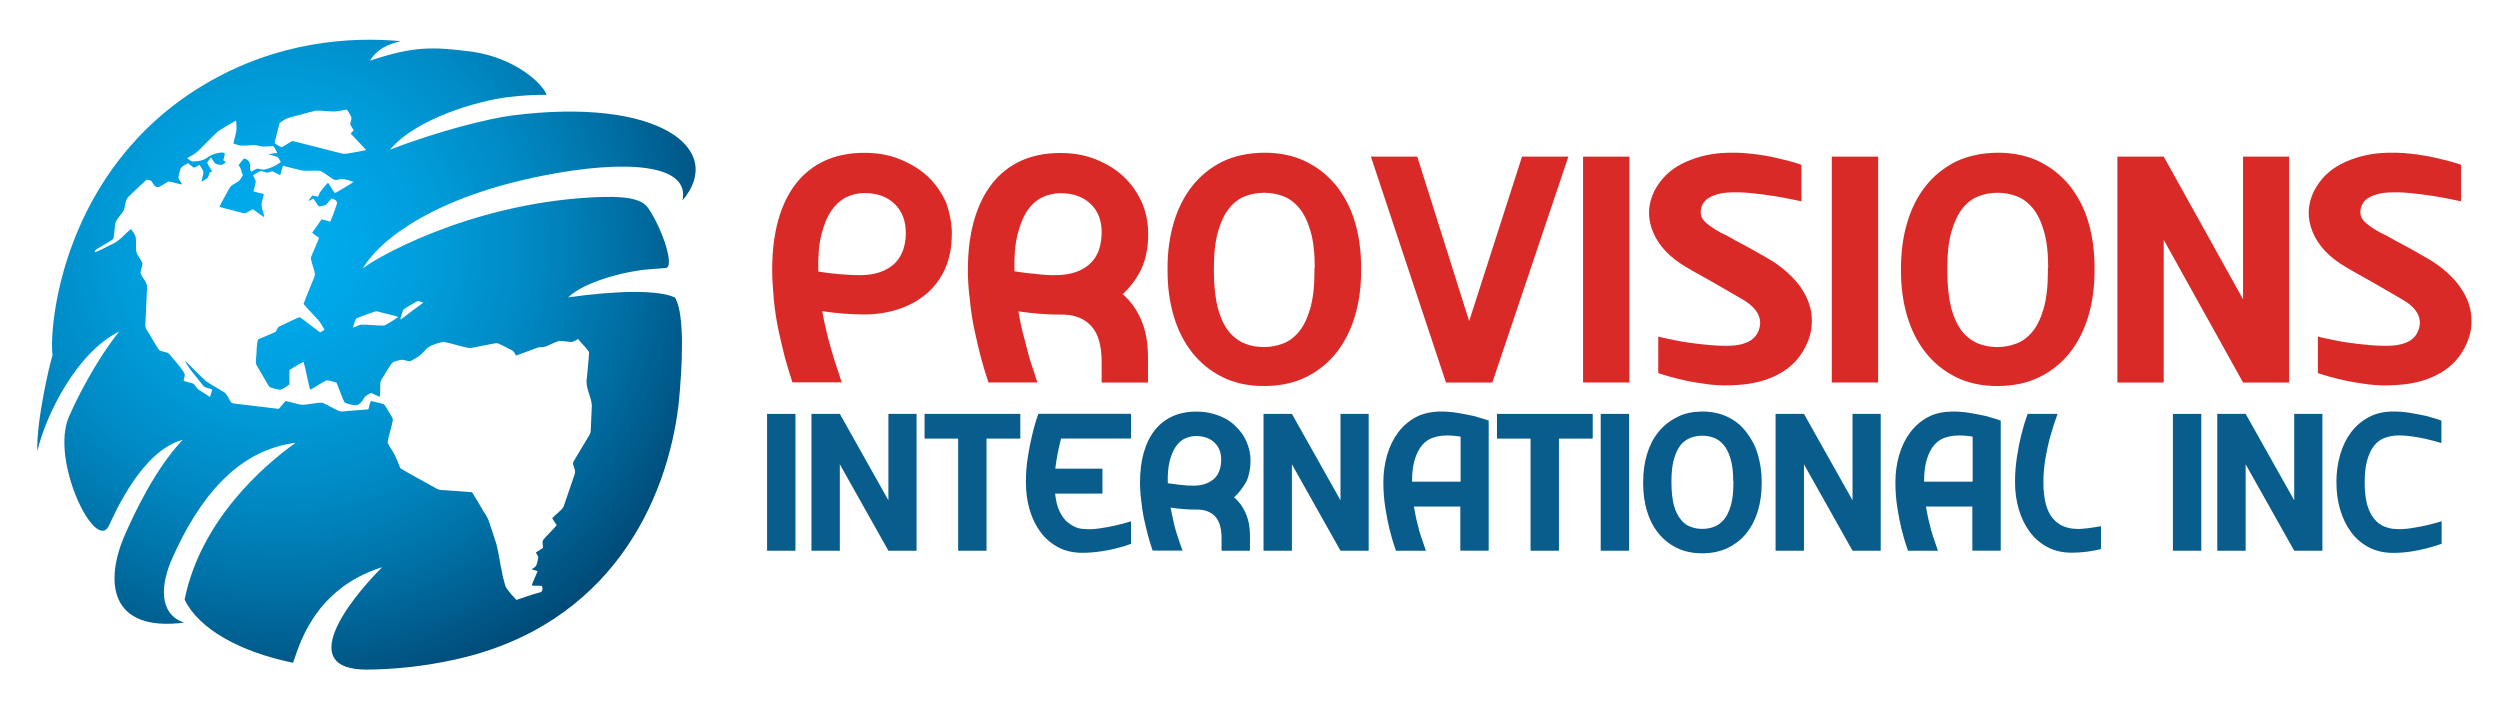
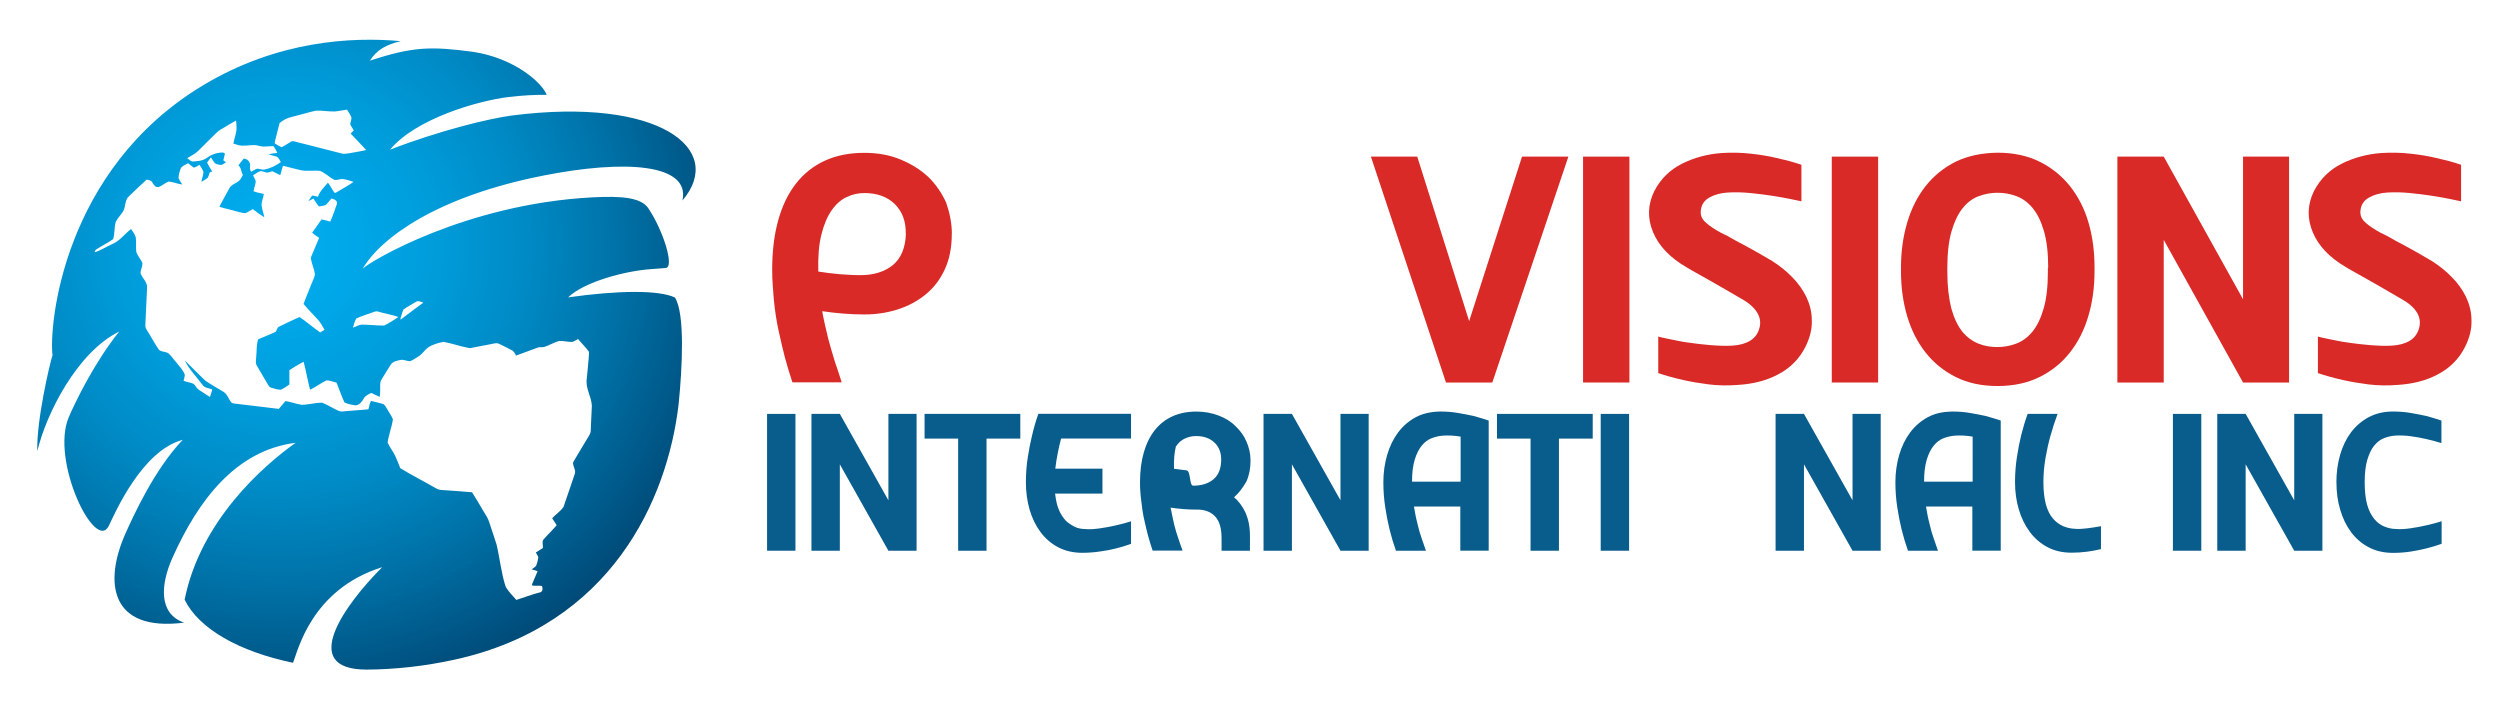
<svg xmlns="http://www.w3.org/2000/svg" version="1.1" id="Layer_1" x="0px" y="0px" viewBox="0 0 500.333 140.667" enable-background="new 0 0 500.333 140.667" xml:space="preserve">
  <style>.style0{fill:	#D92A27;}.style1{fill:	#085D8C;}.style2{stop-color:	#00AEEF;}.style3{stop-color:	#00A7E8;}.style4{stop-color:	#009CDA;}.style5{stop-color:	#008BC6;}.style6{stop-color:	#0074AA;}.style7{stop-color:	#005888;}.style8{stop-color:	#004470;}.style9{fill:	url(#SVGID_1_);}</style>
  <g />
  <g>
    <g>
      <g>
        <path d="M190.486 46.828c0 2.701-0.469 5.063-1.404 7.088c-0.937 2.025-2.211 3.702-3.822 5 c-1.612 1.329-3.474 2.33-5.585 3.005c-2.113 0.676-4.344 1.012-6.696 1.012c-1.306 0-2.668-0.054-4.083-0.163 c-1.416-0.108-2.864-0.271-4.344-0.49c0.348 2 0.8 3.8 1.2 5.487c0.457 1.7 0.9 3.2 1.3 4.5 c0.479 1.5 1 2.9 1.4 4.246h-9.864c-0.522-1.568-1.023-3.222-1.502-4.965c-0.392-1.524-0.806-3.276-1.241-5.259 c-0.436-1.981-0.762-4.104-0.979-6.369c-0.088-1.001-0.164-1.992-0.229-2.972s-0.098-1.97-0.098-2.972 c0-3.701 0.402-7 1.208-9.897c0.805-2.896 1.992-5.345 3.56-7.349c1.568-2.002 3.495-3.527 5.781-4.573 c2.287-1.045 4.91-1.568 7.872-1.568c2.613 0 5 0.4 7.2 1.307c2.156 0.9 4 2 5.6 3.5 c1.545 1.5 2.7 3.2 3.6 5.161C190.071 42.6 190.5 44.7 190.5 46.828z M181.275 46.8 c0.043-2.482-0.686-4.463-2.188-5.944c-1.502-1.48-3.539-2.221-6.108-2.221c-1.22 0-2.396 0.261-3.527 0.8 c-1.133 0.523-2.134 1.405-3.005 2.646c-0.872 1.241-1.558 2.864-2.058 4.867c-0.501 2.003-0.708 4.464-0.621 7.4 c1.35 0.2 2.7 0.4 4.2 0.522c1.437 0.1 2.8 0.2 4.2 0.196c2.7 0 4.877-0.674 6.533-2.025 C180.316 51.7 181.2 49.6 181.3 46.828z" class="style0" />
-         <path d="M224.65 58.848c1.524 1.3 2.8 3 3.7 5.095c0.936 2.1 1.4 4.6 1.4 7.643v4.965h-9.276 v-4.116c0-3.222-0.665-5.585-1.992-7.087c-1.329-1.502-3.168-2.297-5.52-2.385h-0.719c-1.351 0-2.733-0.054-4.148-0.163 c-1.416-0.108-2.842-0.271-4.279-0.49c0.348 2 0.7 3.8 1.2 5.487c0.435 1.7 0.8 3.2 1.2 4.5 c0.479 1.5 1 2.9 1.4 4.246h-9.799c-0.522-1.568-1.024-3.222-1.502-4.965c-0.392-1.524-0.806-3.276-1.241-5.259 c-0.436-1.981-0.762-4.104-0.98-6.369c-0.261-1.959-0.392-3.941-0.392-5.944c0-3.701 0.413-7 1.241-9.897 c0.827-2.896 2.025-5.345 3.593-7.349c1.568-2.002 3.495-3.527 5.781-4.573c2.286-1.045 4.91-1.568 7.872-1.568 c2.613 0 5 0.4 7.2 1.307c2.156 0.9 4 2 5.6 3.527c1.545 1.5 2.7 3.2 3.6 5.2 c0.827 2 1.2 4 1.2 6.206c0 2.657-0.458 4.987-1.372 6.99C227.459 55.8 226.2 57.5 224.7 58.848z M211.324 55.059c2.7 0 4.877-0.674 6.533-2.025c1.654-1.35 2.525-3.418 2.613-6.206c0.087-2.482-0.621-4.463-2.123-5.944 c-1.502-1.48-3.539-2.221-6.108-2.221c-1.22 0-2.407 0.261-3.56 0.784c-1.155 0.523-2.156 1.405-3.005 2.6 c-0.85 1.241-1.525 2.864-2.025 4.867c-0.501 2.003-0.708 4.464-0.621 7.382c1.307 0.2 2.7 0.4 4.1 0.5 C208.58 55 210 55.1 211.3 55.059z" class="style0" />
-         <path d="M253.001 30.562c3.179 0 6 0.6 8.4 1.796c2.417 1.2 4.4 2.8 6.1 4.9 c1.633 2.1 2.9 4.5 3.7 7.316c0.827 2.8 1.2 5.8 1.2 8.982v0.719c0 3.223-0.414 6.229-1.241 9 c-0.827 2.788-2.058 5.216-3.69 7.284c-1.633 2.069-3.658 3.702-6.075 4.899c-2.417 1.197-5.216 1.796-8.395 1.8 c-3.18 0-5.967-0.599-8.361-1.796c-2.396-1.198-4.41-2.831-6.043-4.899c-1.633-2.068-2.864-4.497-3.69-7.284 c-0.828-2.786-1.241-5.792-1.241-9.015v-0.719c0-3.178 0.413-6.173 1.241-8.982c0.827-2.809 2.058-5.248 3.69-7.316 c1.633-2.068 3.646-3.701 6.043-4.899C247.034 31.2 249.8 30.6 253 30.562z M263.127 53.6 c0-2.961-0.284-5.411-0.85-7.349c-0.566-1.937-1.317-3.472-2.254-4.605c-0.937-1.132-2.015-1.927-3.233-2.384 c-1.22-0.457-2.483-0.686-3.79-0.686s-2.57 0.229-3.789 0.686c-1.22 0.458-2.286 1.252-3.2 2.4 c-0.915 1.133-1.656 2.668-2.222 4.605c-0.566 1.938-0.849 4.388-0.849 7.349v0.719c0 3 0.3 5.4 0.8 7.4 c0.565 2 1.3 3.5 2.2 4.638c0.914 1.1 2 1.9 3.2 2.384c1.219 0.5 2.5 0.7 3.8 0.7 s2.57-0.229 3.79-0.686c1.219-0.458 2.297-1.251 3.233-2.384c0.937-1.132 1.688-2.679 2.254-4.638 c0.565-1.96 0.85-4.42 0.85-7.382V53.556z" class="style0" />
        <path d="M313.884 31.346l-15.221 45.205h-9.276l-15.024-45.205h9.276l10.387 32.924l10.582-32.924H313.884z" class="style0" />
        <path d="M316.824 31.346h9.276v45.205h-9.276V31.346z" class="style0" />
        <path d="M348.57 59.828c-0.436-0.261-1.143-0.675-2.123-1.241c-0.979-0.565-2.036-1.176-3.168-1.829 c-1.133-0.653-2.232-1.274-3.299-1.862c-1.067-0.588-1.884-1.056-2.449-1.405c-3.311-1.916-5.543-4.256-6.696-7.022 c-1.154-2.765-1.078-5.497 0.229-8.198c1.263-2.438 3.104-4.268 5.521-5.487c2.417-1.219 5.062-1.937 7.937-2.156 c2.047-0.13 4.018-0.086 5.9 0.131c1.895 0.2 3.6 0.5 5.1 0.849c1.741 0.4 3.4 0.8 5 1.372v7.316 c-0.392-0.087-1.11-0.239-2.156-0.458c-1.045-0.217-2.265-0.435-3.658-0.653c-1.394-0.217-2.874-0.402-4.441-0.555 c-1.568-0.152-3.07-0.185-4.508-0.098c-1.395 0.088-2.603 0.415-3.625 0.98c-1.024 0.566-1.601 1.416-1.731 2.5 c-0.131 0.9 0.1 1.6 0.7 2.254c0.588 0.6 1.4 1.2 2.4 1.796c0.479 0.3 1.2 0.7 2.3 1.2 c1.022 0.6 2.1 1.2 3.2 1.764c1.132 0.6 2.2 1.2 3.3 1.829c1.066 0.6 1.9 1.1 2.4 1.4 c1.394 0.9 2.7 1.9 3.9 3.136c1.219 1.2 2.2 2.6 2.9 4.018c0.696 1.5 1.1 3 1.1 4.7 c0.065 1.699-0.359 3.462-1.273 5.292c-0.61 1.22-1.372 2.286-2.287 3.201c-0.914 0.915-1.96 1.688-3.136 2.3 c-1.176 0.632-2.439 1.122-3.788 1.47c-1.351 0.348-2.744 0.565-4.182 0.653c-2.09 0.173-4.082 0.141-5.977-0.098 c-1.895-0.24-3.604-0.534-5.128-0.882c-1.743-0.392-3.397-0.849-4.965-1.372v-7.316c0.392 0.1 1.1 0.3 2.2 0.5 c1.046 0.2 2.3 0.5 3.7 0.686c1.394 0.2 2.9 0.4 4.5 0.522s3.104 0.2 4.5 0.1 c1.394-0.087 2.559-0.414 3.495-0.98c0.937-0.565 1.557-1.415 1.862-2.548C352.707 63.5 351.5 61.5 348.6 59.828z" class="style0" />
        <path d="M366.6 31.346h9.276v45.205H366.6V31.346z" class="style0" />
        <path d="M399.784 30.562c3.179 0 6 0.6 8.4 1.796c2.417 1.2 4.4 2.8 6.1 4.9 c1.633 2.1 2.9 4.5 3.7 7.316c0.827 2.8 1.2 5.8 1.2 8.982v0.719c0 3.223-0.414 6.229-1.241 9 c-0.827 2.788-2.058 5.216-3.69 7.284c-1.633 2.069-3.658 3.702-6.075 4.899c-2.417 1.197-5.216 1.796-8.395 1.8 c-3.18 0-5.967-0.599-8.361-1.796c-2.396-1.198-4.409-2.831-6.043-4.899c-1.633-2.068-2.864-4.497-3.69-7.284 c-0.828-2.786-1.241-5.792-1.241-9.015v-0.719c0-3.178 0.413-6.173 1.241-8.982c0.826-2.809 2.058-5.248 3.69-7.316 c1.634-2.068 3.647-3.701 6.043-4.899C393.817 31.2 396.6 30.6 399.8 30.562z M409.91 53.6 c0-2.961-0.284-5.411-0.85-7.349c-0.566-1.937-1.317-3.472-2.254-4.605c-0.937-1.132-2.015-1.927-3.233-2.384 c-1.22-0.457-2.482-0.686-3.789-0.686s-2.57 0.229-3.789 0.686c-1.22 0.458-2.286 1.252-3.2 2.4 c-0.915 1.133-1.656 2.668-2.222 4.605c-0.566 1.938-0.849 4.388-0.849 7.349v0.719c0 3 0.3 5.4 0.8 7.4 c0.565 2 1.3 3.5 2.2 4.638c0.914 1.1 2 1.9 3.2 2.384c1.219 0.5 2.5 0.7 3.8 0.7 s2.569-0.229 3.789-0.686c1.219-0.458 2.297-1.251 3.233-2.384c0.937-1.132 1.688-2.679 2.254-4.638 c0.565-1.96 0.85-4.42 0.85-7.382V53.556z" class="style0" />
        <path d="M458.118 31.346v45.205h-9.21l-15.874-28.547v28.547h-9.276V31.346h9.276l15.874 28.547V31.346H458.118z" class="style0" />
        <path d="M480.59 59.828c-0.436-0.261-1.143-0.675-2.123-1.241c-0.979-0.565-2.036-1.176-3.168-1.829 c-1.133-0.653-2.232-1.274-3.299-1.862c-1.067-0.588-1.884-1.056-2.449-1.405c-3.311-1.916-5.543-4.256-6.696-7.022 c-1.154-2.765-1.078-5.497 0.229-8.198c1.263-2.438 3.104-4.268 5.521-5.487c2.417-1.219 5.062-1.937 7.937-2.156 c2.047-0.13 4.018-0.086 5.9 0.131c1.895 0.2 3.6 0.5 5.1 0.849c1.741 0.4 3.4 0.8 5 1.372v7.316 c-0.392-0.087-1.11-0.239-2.156-0.458c-1.045-0.217-2.265-0.435-3.658-0.653c-1.394-0.217-2.874-0.402-4.441-0.555 c-1.568-0.152-3.07-0.185-4.508-0.098c-1.395 0.088-2.603 0.415-3.625 0.98c-1.024 0.566-1.601 1.416-1.731 2.5 c-0.131 0.9 0.1 1.6 0.7 2.254c0.588 0.6 1.4 1.2 2.4 1.796c0.479 0.3 1.2 0.7 2.3 1.2 c1.022 0.6 2.1 1.2 3.2 1.764c1.132 0.6 2.2 1.2 3.3 1.829c1.066 0.6 1.9 1.1 2.4 1.4 c1.394 0.9 2.7 1.9 3.9 3.136c1.219 1.2 2.2 2.6 2.9 4.018c0.696 1.5 1.1 3 1.1 4.7 c0.065 1.699-0.359 3.462-1.273 5.292c-0.61 1.22-1.372 2.286-2.287 3.201c-0.914 0.915-1.96 1.688-3.136 2.3 c-1.176 0.632-2.439 1.122-3.788 1.47c-1.351 0.348-2.744 0.565-4.182 0.653c-2.09 0.173-4.082 0.141-5.977-0.098 c-1.895-0.24-3.604-0.534-5.128-0.882c-1.743-0.392-3.397-0.849-4.965-1.372v-7.316c0.392 0.1 1.1 0.3 2.2 0.5 c1.046 0.2 2.3 0.5 3.7 0.686c1.394 0.2 2.9 0.4 4.5 0.522s3.104 0.2 4.5 0.1 c1.394-0.087 2.559-0.414 3.495-0.98c0.937-0.565 1.557-1.415 1.862-2.548C484.728 63.5 483.6 61.5 480.6 59.828z" class="style0" />
      </g>
      <g>
        <g>
          <path d="M153.518 82.834h5.68v27.384h-5.68V82.834z" class="style1" />
          <path d="M183.438 82.834v27.384h-5.64l-9.72-17.293v17.293h-5.68V82.834h5.68l9.72 17.293V82.834H183.438z" class="style1" />
          <path d="M204.197 82.834v4.946h-6.76v22.438h-5.68V87.78h-6.72v-4.946H204.197z" class="style1" />
          <path d="M212.357 87.78c-0.24 0.897-0.46 1.854-0.66 2.869c-0.2 1.016-0.367 2.064-0.5 3.146h9.44v4.985h-9.48 c0.16 1.3 0.4 2.5 0.8 3.344c0.386 0.9 0.9 1.6 1.4 2.138c0.546 0.5 1.2 0.9 1.8 1.2 c0.666 0.3 1.3 0.4 2 0.416c0.986 0.1 2 0 3.1-0.158c1.08-0.159 2.073-0.343 2.98-0.555 c1.066-0.237 2.106-0.515 3.12-0.831v4.512c-0.934 0.343-1.934 0.646-3 0.91c-0.907 0.237-1.947 0.448-3.12 0.6 c-1.174 0.185-2.387 0.277-3.64 0.277c-1.814 0-3.42-0.37-4.82-1.108c-1.4-0.738-2.58-1.754-3.54-3.047 c-0.96-1.292-1.687-2.79-2.18-4.491c-0.494-1.702-0.74-3.528-0.74-5.48c0-1.715 0.126-3.384 0.38-5.006 c0.253-1.623 0.54-3.08 0.86-4.373c0.346-1.504 0.76-2.929 1.24-4.273v-0.04h18.56v4.946H212.357z" class="style1" />
-           <path d="M246.956 99.494c0.933 0.8 1.7 1.8 2.3 3.086c0.573 1.3 0.9 2.8 0.9 4.63v3.008h-5.68v-2.493 c0-1.952-0.407-3.383-1.22-4.293c-0.813-0.91-1.94-1.392-3.38-1.444h-0.44c-0.827 0-1.674-0.033-2.54-0.1 c-0.867-0.065-1.74-0.164-2.62-0.297c0.213 1.2 0.5 2.3 0.7 3.324c0.266 1 0.5 1.9 0.8 2.7 c0.293 0.9 0.6 1.8 0.9 2.572h-6c-0.32-0.95-0.627-1.952-0.92-3.008c-0.24-0.923-0.494-1.984-0.76-3.186 c-0.267-1.2-0.467-2.485-0.6-3.857c-0.16-1.188-0.24-2.388-0.24-3.602c0-2.242 0.253-4.24 0.76-5.995 c0.506-1.754 1.24-3.238 2.2-4.452c0.96-1.213 2.14-2.137 3.54-2.77c1.4-0.633 3.006-0.95 4.82-0.95 c1.6 0 3.1 0.3 4.4 0.792c1.32 0.5 2.5 1.2 3.4 2.137c0.946 0.9 1.7 1.9 2.2 3.1 c0.506 1.2 0.8 2.4 0.8 3.76c0 1.609-0.28 3.021-0.84 4.234C248.676 97.7 247.9 98.7 247 99.494z M238.796 97.2 c1.653 0 2.986-0.408 4-1.227c1.013-0.817 1.546-2.07 1.6-3.759c0.053-1.504-0.38-2.704-1.3-3.602 c-0.92-0.896-2.167-1.345-3.74-1.345c-0.747 0-1.474 0.158-2.18 0.475s-1.32 0.851-1.84 1.603s-0.934 1.735-1.24 2.9 c-0.307 1.214-0.434 2.704-0.38 4.472c0.8 0.1 1.6 0.2 2.5 0.316S237.97 97.2 238.8 97.198z" class="style1" />
+           <path d="M246.956 99.494c0.933 0.8 1.7 1.8 2.3 3.086c0.573 1.3 0.9 2.8 0.9 4.63v3.008h-5.68v-2.493 c0-1.952-0.407-3.383-1.22-4.293c-0.813-0.91-1.94-1.392-3.38-1.444h-0.44c-0.827 0-1.674-0.033-2.54-0.1 c-0.867-0.065-1.74-0.164-2.62-0.297c0.213 1.2 0.5 2.3 0.7 3.324c0.266 1 0.5 1.9 0.8 2.7 c0.293 0.9 0.6 1.8 0.9 2.572h-6c-0.32-0.95-0.627-1.952-0.92-3.008c-0.24-0.923-0.494-1.984-0.76-3.186 c-0.267-1.2-0.467-2.485-0.6-3.857c-0.16-1.188-0.24-2.388-0.24-3.602c0-2.242 0.253-4.24 0.76-5.995 c0.506-1.754 1.24-3.238 2.2-4.452c0.96-1.213 2.14-2.137 3.54-2.77c1.4-0.633 3.006-0.95 4.82-0.95 c1.6 0 3.1 0.3 4.4 0.792c1.32 0.5 2.5 1.2 3.4 2.137c0.946 0.9 1.7 1.9 2.2 3.1 c0.506 1.2 0.8 2.4 0.8 3.76c0 1.609-0.28 3.021-0.84 4.234C248.676 97.7 247.9 98.7 247 99.494z M238.796 97.2 c1.653 0 2.986-0.408 4-1.227c1.013-0.817 1.546-2.07 1.6-3.759c0.053-1.504-0.38-2.704-1.3-3.602 c-0.92-0.896-2.167-1.345-3.74-1.345c-0.747 0-1.474 0.158-2.18 0.475s-1.32 0.851-1.84 1.603c-0.307 1.214-0.434 2.704-0.38 4.472c0.8 0.1 1.6 0.2 2.5 0.316S237.97 97.2 238.8 97.198z" class="style1" />
          <path d="M273.915 82.834v27.384h-5.64l-9.72-17.293v17.293h-5.68V82.834h5.68l9.72 17.293V82.834H273.915z" class="style1" />
          <path d="M288.236 82.359c1.253 0 2.5 0.1 3.6 0.297c1.173 0.2 2.2 0.4 3.1 0.6 c1.066 0.3 2.1 0.6 3 0.91v26.038h-5.68v-8.824h-9.28c0.213 1.2 0.4 2.3 0.7 3.4 c0.253 1.1 0.5 2 0.8 2.83c0.293 0.9 0.6 1.8 0.9 2.611h-6c-0.479-1.346-0.906-2.77-1.279-4.273 c-0.32-1.293-0.607-2.757-0.86-4.393s-0.38-3.311-0.38-5.025c0-1.926 0.254-3.753 0.76-5.481c0.506-1.728 1.24-3.23 2.2-4.511 c0.96-1.279 2.14-2.295 3.54-3.047S286.421 82.4 288.2 82.359z M292.316 87.384c-1.254-0.211-2.428-0.277-3.521-0.197 c-0.773 0.053-1.534 0.224-2.28 0.514c-0.746 0.291-1.406 0.785-1.979 1.484s-1.04 1.636-1.399 2.8 c-0.361 1.174-0.541 2.645-0.541 4.412h9.721V87.384z" class="style1" />
          <path d="M318.755 82.834v4.946h-6.76v22.438h-5.681V87.78h-6.72v-4.946H318.755z" class="style1" />
          <path d="M320.354 82.834h5.681v27.384h-5.681V82.834z" class="style1" />
-           <path d="M340.673 82.359c1.946 0 3.7 0.4 5.1 1.088c1.48 0.7 2.7 1.7 3.7 3 c1 1.3 1.8 2.7 2.3 4.433c0.506 1.7 0.8 3.5 0.8 5.44v0.436c0 1.953-0.254 3.773-0.76 5.5 c-0.507 1.688-1.26 3.16-2.26 4.412c-1 1.254-2.24 2.243-3.721 2.968c-1.479 0.726-3.193 1.089-5.14 1.1 c-1.947 0-3.654-0.363-5.12-1.089c-1.467-0.725-2.7-1.714-3.7-2.968c-1-1.252-1.754-2.724-2.26-4.412 c-0.507-1.688-0.76-3.508-0.76-5.461v-0.436c0-1.925 0.253-3.739 0.76-5.44c0.506-1.702 1.26-3.179 2.26-4.433 c1-1.252 2.233-2.241 3.7-2.968C337.019 82.7 338.7 82.4 340.7 82.359z M346.873 96.3 c0-1.793-0.174-3.277-0.521-4.451s-0.807-2.104-1.38-2.79c-0.573-0.686-1.233-1.167-1.979-1.444 c-0.747-0.277-1.521-0.415-2.32-0.415s-1.574 0.138-2.32 0.415c-0.747 0.277-1.399 0.759-1.96 1.4 c-0.56 0.687-1.014 1.616-1.359 2.79c-0.348 1.174-0.521 2.658-0.521 4.451v0.436c0 1.8 0.2 3.3 0.5 4.5 c0.346 1.2 0.8 2.1 1.4 2.81c0.561 0.7 1.2 1.2 2 1.444c0.746 0.3 1.5 0.4 2.3 0.4 s1.573-0.139 2.32-0.416c0.746-0.276 1.406-0.758 1.979-1.444c0.573-0.686 1.033-1.622 1.38-2.81s0.521-2.677 0.521-4.472 V96.288z" class="style1" />
          <path d="M376.393 82.834v27.384h-5.64l-9.72-17.293v17.293h-5.681V82.834h5.681l9.72 17.293V82.834H376.393z" class="style1" />
          <path d="M390.712 82.359c1.253 0 2.5 0.1 3.6 0.297c1.173 0.2 2.2 0.4 3.1 0.6 c1.066 0.3 2.1 0.6 3 0.91v26.038h-5.68v-8.824h-9.28c0.214 1.2 0.4 2.3 0.7 3.4 c0.253 1.1 0.5 2 0.8 2.83c0.293 0.9 0.6 1.8 0.9 2.611h-6c-0.479-1.346-0.907-2.77-1.28-4.273 c-0.319-1.293-0.606-2.757-0.859-4.393c-0.254-1.636-0.38-3.311-0.38-5.025c0-1.926 0.253-3.753 0.76-5.481 c0.506-1.728 1.24-3.23 2.2-4.511c0.96-1.279 2.14-2.295 3.54-3.047C387.292 82.7 388.9 82.4 390.7 82.359z M394.792 87.384c-1.254-0.211-2.427-0.277-3.52-0.197c-0.774 0.053-1.534 0.224-2.28 0.5 c-0.747 0.291-1.407 0.785-1.98 1.484s-1.04 1.636-1.399 2.81c-0.36 1.174-0.54 2.645-0.54 4.412h9.72V87.384z" class="style1" />
          <path d="M405.792 82.834h6c-0.533 1.425-1.014 2.902-1.439 4.433c-0.374 1.319-0.7 2.789-0.98 4.4 c-0.28 1.622-0.42 3.238-0.42 4.848c0 1.8 0.2 3.3 0.5 4.451c0.346 1.2 0.8 2.1 1.4 2.8 c0.586 0.7 1.3 1.2 2 1.523c0.746 0.3 1.5 0.5 2.3 0.534c0.853 0.1 1.7 0 2.66-0.1 c0.92-0.118 1.806-0.257 2.66-0.415v4.59c-0.854 0.212-1.78 0.383-2.78 0.515s-2.034 0.198-3.101 0.2 c-1.813 0-3.42-0.37-4.819-1.108c-1.4-0.738-2.58-1.754-3.54-3.047c-0.96-1.292-1.694-2.79-2.2-4.491 c-0.507-1.702-0.76-3.528-0.76-5.48c0-1.715 0.126-3.39 0.38-5.026c0.253-1.635 0.54-3.1 0.86-4.393 C404.886 85.6 405.3 84.2 405.8 82.834z" class="style1" />
          <path d="M434.871 82.834h5.681v27.384h-5.681V82.834z" class="style1" />
          <path d="M464.79 82.834v27.384h-5.64l-9.72-17.293v17.293h-5.681V82.834h5.681l9.72 17.293V82.834H464.79z" class="style1" />
          <path d="M467.59 96.526c0-1.926 0.246-3.753 0.74-5.481c0.493-1.728 1.22-3.23 2.18-4.511 c0.96-1.279 2.146-2.295 3.56-3.047s3.026-1.128 4.84-1.128c1.254 0 2.5 0.1 3.6 0.297c1.16 0.2 2.2 0.4 3.1 0.6 c1.066 0.3 2.1 0.6 3 0.91v4.511c-1.014-0.316-2.054-0.593-3.12-0.831c-0.907-0.21-1.894-0.389-2.96-0.534 c-1.067-0.145-2.107-0.19-3.12-0.138c-0.773 0.053-1.534 0.224-2.28 0.514c-0.747 0.291-1.406 0.792-1.979 1.5 c-0.574 0.713-1.034 1.662-1.38 2.85c-0.348 1.187-0.521 2.678-0.521 4.472s0.173 3.3 0.5 4.5 c0.346 1.2 0.8 2.1 1.4 2.83c0.573 0.7 1.2 1.2 2 1.523c0.746 0.3 1.5 0.5 2.3 0.5 c1.013 0.1 2.1 0 3.12-0.158c1.066-0.159 2.053-0.343 2.96-0.555c1.066-0.237 2.106-0.515 3.12-0.831v4.512 c-0.934 0.343-1.934 0.646-3 0.91c-0.907 0.237-1.94 0.448-3.101 0.633s-2.366 0.277-3.62 0.277c-1.813 0-3.427-0.37-4.84-1.108 s-2.6-1.754-3.56-3.047c-0.96-1.292-1.687-2.79-2.18-4.491C467.836 100.3 467.6 98.5 467.6 96.526z" class="style1" />
        </g>
      </g>
    </g>
    <radialGradient id="SVGID_1_" cx="55.8" cy="49.2" r="96.3" gradientUnits="userSpaceOnUse">
      <stop offset="0" class="style2" />
      <stop offset="0.156" class="style3" />
      <stop offset="0.327" class="style4" />
      <stop offset="0.506" class="style5" />
      <stop offset="0.69" class="style6" />
      <stop offset="0.875" class="style7" />
      <stop offset="1" class="style8" />
    </radialGradient>
    <path d="M108.482 35.189c16.607-3.322 29.703-2.426 28.1 4.938c8.763-10.303-4.727-20.778-34.109-17.013 c-4.604 0.588-14.807 3.104-24.429 6.853c5.17-6.246 17.678-9.824 23.73-10.546c2.725-0.323 5.274-0.474 7.635-0.437 c-0.936-2.441-6.408-7.343-14.766-8.617c-8.305-1.088-11.925-1.086-20.611 1.775c1.405-2.248 3.398-3.244 6.171-3.906 c-9.769-0.899-24.638-0.107-39.473 8.781c-28.292 16.94-30.956 48.32-30.217 54.072c-0.557 1.639-3.27 13.328-3.042 19.2 c1.758-7.449 7.954-19.775 16.382-23.939c-4.877 6.105-8.589 13.685-10.063 17.074c-3.781 8.7 5.3 27.3 8 21.8 c1.234-2.615 6.677-15.086 14.784-17.199c-5.588 5.818-9.883 15.178-11.523 18.887c-4.201 9.498-3.151 19.6 11.8 17.7 c-5.217-1.793-4.681-7.721-2.357-12.932c5.234-11.734 12.809-21.564 24.664-23.062c-6.516 4.645-19.044 15.602-22.209 31.4 c2.827 5.8 10.9 10.4 21.7 12.625c0.919-2.193 3.566-14.67 17.84-19.133c-7.12 7.117-17.106 20.496-3.124 20.5 c5.654-0.031 11.622-0.672 17.678-2.004c31.275-6.867 42.536-31.978 44.773-51.131c0.737-7.307 1.293-18.053-0.723-21.32 c-3.193-1.553-11.474-1.449-21.39-0.039c3.108-3.049 11.332-5.305 16.605-5.654c0.975-0.08 1.947-0.16 2.912-0.225 c1.843-0.123-0.503-7.562-3.477-11.967c-1.423-2.109-5.22-2.484-11.12-2.177c-25.546 1.327-44.826 12.958-46.046 14.3 C76.325 47.4 87.8 39.3 108.5 35.189z M86.253 69.194c0.811-0.354 1.668-0.639 2.531-0.773 c1.677 0.3 3.3 0.9 5 1.209c0.316 0.1 0.623-0.025 0.955-0.082c1.314-0.26 2.628-0.496 3.937-0.759 c0.382-0.081 0.81-0.199 1.2 0.024c0.826 0.4 1.7 0.8 2.5 1.256c0.45 0.2 0.7 0.7 0.9 1.1 c1.454-0.518 2.89-1.084 4.355-1.608c0.407-0.159 0.851-0.012 1.281-0.122c1.005-0.328 1.949-0.9 2.971-1.203 c0.877-0.037 1.7 0.2 2.6 0.202c0.431-0.114 0.812-0.386 1.21-0.583c0.724 0.9 1.6 1.7 2.2 2.6 c-0.073 1.75-0.317 3.488-0.448 5.236c-0.358 1.9 0.9 3.6 1 5.484c-0.058 1.627-0.158 3.246-0.216 4.9 c0.027 0.447-0.174 0.848-0.399 1.201c-0.967 1.574-1.872 3.162-2.833 4.729c-0.133 0.236-0.288 0.455-0.33 0.7 c0.074 0.8 0.7 1.5 0.3 2.328c-0.748 2.127-1.435 4.279-2.187 6.402c-0.592 0.914-1.586 1.477-2.265 2.3 c0.296 0.5 0.6 0.9 0.9 1.379c-0.815 0.951-1.723 1.805-2.543 2.748c-0.511 0.459-0.168 1.201-0.216 1.8 c-0.464 0.303-0.951 0.598-1.423 0.92c0.159 0.3 0.4 0.6 0.5 0.951c-0.074 0.586-0.228 1.174-0.434 1.7 c-0.242 0.301-0.604 0.477-0.908 0.721c0.417 0.1 0.8 0.2 1.2 0.361c-0.353 0.904-0.797 1.764-1.15 2.7 c0.03 0 0.1 0.1 0.1 0.178c0.637 0.1 1.273-0.027 1.9 0.08c0.232 0.4 0.2 1.268-0.458 1.3 c-1.573 0.418-3.114 0.986-4.648 1.494c-0.753-0.871-1.604-1.676-2.154-2.684c-0.889-2.76-1.147-5.662-1.823-8.465 c-0.47-1.5-1.001-2.996-1.481-4.484c-0.248-0.826-0.767-1.506-1.199-2.248c-0.733-1.232-1.44-2.473-2.209-3.664 c-1.618-0.16-3.25-0.248-4.873-0.373c-0.817-0.082-1.694 0.02-2.402-0.457c-2.356-1.367-4.796-2.568-7.094-4.002 c-0.296-0.818-0.646-1.627-1.002-2.436c-0.436-0.939-1.123-1.736-1.527-2.689c0.224-1.564 0.822-3.055 1.07-4.623 c-0.281-0.75-0.802-1.387-1.18-2.107c-0.264-0.389-0.44-0.938-0.958-1.02c-0.743-0.199-1.487-0.418-2.235-0.561 c-0.347 0.447-0.352 1.117-0.536 1.658c-1.47 0.168-2.961 0.221-4.437 0.367c-0.461 0.033-0.945 0.156-1.412 0 c-1.164-0.506-2.228-1.201-3.405-1.686c-1.348-0.01-2.708 0.406-4.075 0.426c-1.104-0.15-2.156-0.576-3.269-0.754 c-0.43 0.529-0.89 1.062-1.342 1.568c-2.896-0.336-5.798-0.715-8.678-1.039c-0.252-0.033-0.513-0.061-0.731-0.158 c-0.671-0.711-0.846-1.807-1.763-2.277c-1.144-0.726-2.36-1.347-3.469-2.124c-1.433-1.332-2.772-2.748-4.177-4.109 c0.854 1.8 2.3 3.2 3.5 4.836c0.425 0.7 1.3 0.7 2 0.986c-0.133 0.5-0.259 0.998-0.459 1.5 c-0.763-0.49-1.542-0.959-2.281-1.475c-0.422-0.302-0.61-0.802-0.979-1.148c-0.631-0.28-1.361-0.342-2.019-0.617 c0.094-0.4 0.236-0.812 0.245-1.247c-0.372-0.909-1.062-1.647-1.673-2.401c-0.533-0.587-0.975-1.234-1.528-1.793 c-0.553-0.434-1.404-0.285-1.945-0.729c-0.747-1.041-1.322-2.177-1.993-3.251c-0.334-0.57-0.834-1.111-0.754-1.82 c0.121-2.464 0.215-4.912 0.341-7.371c0.104-1.167-1.004-1.926-1.315-2.949c0.043-0.676 0.386-1.281 0.393-1.944 c-0.292-0.801-0.936-1.433-1.223-2.249c-0.156-0.965 0.023-1.969-0.115-2.936c-0.169-0.637-0.585-1.15-0.944-1.688 c-1.312 1.025-2.304 2.449-3.879 3.077c-1.146 0.506-2.204 1.235-3.408 1.587c0.072-0.199 0.11-0.455 0.312-0.564 c1.112-0.728 2.296-1.309 3.383-2.057c0.364-1.126 0.194-2.364 0.541-3.501c0.378-0.724 0.97-1.318 1.417-1.993 c0.621-0.971 0.305-2.354 1.249-3.131c1.182-1.104 2.301-2.23 3.498-3.301c0.369 0.1 0.9 0.1 1.1 0.5 c0.307 0.5 0.6 1.1 1.3 0.991c0.732-0.264 1.302-0.852 2.032-1.112c0.945 0.1 1.8 0.5 2.7 0.6 c-0.256-0.451-0.608-0.865-0.753-1.37c0.076-0.673 0.234-1.345 0.504-1.96c0.37-0.449 0.942-0.651 1.434-0.934 c0.365 0.3 0.7 0.6 1.1 0.881c0.436-0.031 0.778-0.372 1.16-0.557c0.293 0.4 0.6 0.9 0.8 1.4 c-0.026 0.691-0.312 1.32-0.405 1.997c0.431-0.267 0.919-0.496 1.302-0.853c0.159-0.32 0.241-0.669 0.345-1.009 c0.173-0.075 0.332-0.142 0.505-0.214c-0.367-0.586-0.72-1.15-1.019-1.762c0.254-0.355 0.499-0.712 0.775-1.045 c0.263 0.4 0.5 0.8 0.8 1.187c0.367 0.2 0.8 0.3 1.3 0.327c0.327-0.121 0.604-0.35 0.905-0.532 c-0.191-0.134-0.36-0.271-0.537-0.396c0.105-0.409 0.228-0.803 0.292-1.214c0.078-0.266-0.244-0.319-0.434-0.347 c-1.1 0.025-2.201 0.378-3.097 1.044c-0.848 0.641-1.968 0.715-2.993 0.758c-0.384-0.141-0.66-0.43-0.981-0.676 c0.784-0.479 1.644-0.873 2.293-1.551c1.135-1.159 2.301-2.268 3.457-3.434c0.512-0.552 1.227-0.892 1.875-1.29 c0.714-0.404 1.403-0.871 2.136-1.249c0.043 0.4 0.1 0.9 0.1 1.312c0.067 1.127-0.45 2.178-0.628 3.3 c0.379 0.1 0.7 0.2 1.1 0.337c0.969 0.2 1.971-0.018 2.954-0.035c0.698-0.035 1.3 0.3 2 0.3 c0.649-0.029 1.298-0.08 1.937-0.095c0.328 0.4 0.6 0.9 0.8 1.343c-0.598 0.094-1.194 0.163-1.793 0.3 c0.593 0.2 1.2 0.3 1.8 0.521c0.326 0.3 0.5 0.7 0.7 1.03c-0.985 0.73-2.118 1.267-3.298 1.5 c-0.491 0.074-0.963-0.189-1.45-0.176c-0.422 0.152-0.789 0.414-1.184 0.609c-0.309-0.41-0.256-0.907-0.208-1.385 c-0.062-0.654-0.611-1.227-1.285-1.242c-0.372 0.449-0.725 0.886-1.064 1.356c0.612 0.5 0.5 1.3 0.9 1.9 c-0.223 0.401-0.417 0.824-0.737 1.164c-0.488 0.438-1.168 0.635-1.648 1.089c-0.296 0.314-0.496 0.712-0.694 1.1 c-0.53 1.014-1.127 1.983-1.62 3.032c1.192 0.4 2.4 0.6 3.6 0.975c0.507 0.1 1 0.3 1.6 0.3 c0.512-0.207 0.979-0.537 1.474-0.802c0.768 0.6 1.5 1.1 2.3 1.626c-0.13-0.838-0.483-1.643-0.553-2.501 c0.057-0.729 0.339-1.423 0.473-2.157c-0.709-0.164-1.406-0.284-2.088-0.56c0.136-0.563 0.31-1.108 0.429-1.681 c0.14-0.549-0.341-1.01-0.505-1.487c0.491-0.314 0.952-0.693 1.514-0.851c0.487 0 0.9 0.3 1.4 0.3 c0.314-0.044 0.625-0.179 0.924-0.283c0.542 0.3 1.1 0.5 1.6 0.79c0.189-0.627 0.35-1.273 0.542-1.885 c1.178 0.3 2.3 0.6 3.5 0.876c1.278 0.3 2.6 0 3.9 0.157c1.076 0.4 1.9 1.3 2.9 1.8 c0.581 0.1 1.149-0.24 1.727-0.16c0.708 0.1 1.4 0.3 2.1 0.568c-0.995 0.709-2.078 1.274-3.106 1.9 c-0.225 0.093-0.445 0.365-0.708 0.258c-0.492-0.636-0.799-1.387-1.311-1.999c-0.746 0.877-1.63 1.701-1.99 2.8 c-0.392-0.104-0.779-0.162-1.169-0.241c-0.254 0.37-0.512 0.744-0.771 1.13c0.35-0.161 0.692-0.338 1.026-0.51 c0.347 0.5 0.7 1.1 1.1 1.572c0.479-0.083 1.012-0.104 1.45-0.367c0.386-0.375 0.698-0.806 1.038-1.219 c0.543 0.1 1.3 0.4 1.1 1.115c-0.4 1.171-0.794 2.361-1.316 3.506c-0.586-0.181-1.157-0.324-1.749-0.448 c-0.636 0.884-1.222 1.808-1.882 2.668c0.471 0.4 0.9 0.7 1.4 1.022c-0.463 1.172-0.989 2.311-1.479 3.5 c-0.088 0.234-0.216 0.473-0.161 0.715c0.191 1.1 0.7 2.1 0.8 3.131c-0.094 0.615-0.423 1.145-0.617 1.7 c-0.543 1.391-1.149 2.768-1.661 4.181c0.923 1.1 1.9 2.1 2.9 3.175c0.532 0.6 0.9 1.3 1.3 2 c-0.292 0.17-0.581 0.34-0.871 0.537c-1.39-0.986-2.7-2.121-4.111-3.081c-1.379 0.567-2.721 1.257-4.08 1.9 c-0.539 0.186-0.398 0.986-0.951 1.164c-1.073 0.492-2.191 0.916-3.284 1.4c-0.355 1.149-0.256 2.373-0.377 3.5 c-0.023 0.632-0.228 1.3 0.2 1.89c0.704 1.2 1.4 2.4 2.1 3.581c0.19 0.3 0.3 0.6 0.7 0.7 c0.628 0.2 1.3 0.4 1.9 0.41c0.635-0.256 1.188-0.663 1.75-1.06c0.011-0.96-0.043-1.916-0.001-2.872 c0.929-0.575 1.852-1.175 2.835-1.667c0.494 1.8 0.8 3.7 1.3 5.595c1.127-0.537 2.142-1.324 3.273-1.867 c0.672-0.031 1.3 0.3 2 0.433c0.569 1.3 1 2.7 1.6 3.965c0.727 0.4 1.6 0.5 2.3 0.6 c0.701-0.113 1.22-0.725 1.542-1.328c0.304-0.611 0.955-0.869 1.516-1.166c0.576 0.3 1.1 0.5 1.7 0.8 c0.165-0.906 0.057-1.804 0.111-2.711c0.014-0.466 0.315-0.856 0.55-1.252c0.546-0.845 1.027-1.727 1.587-2.542 c0.434-0.633 1.265-0.749 1.957-0.895c0.654-0.134 1.3 0.3 1.9 0.25c0.556-0.23 1.046-0.565 1.556-0.879 C84.696 70.8 85.2 69.6 86.3 69.194z M80.285 63.271c0.147-0.44 0.256-0.891 0.447-1.312 c0.754-0.571 1.624-0.978 2.401-1.479c0.499-0.422 1.111-0.065 1.6 0.082c-1.515 1.135-3.042 2.215-4.549 3.4 C80.102 63.7 80.2 63.5 80.3 63.271z M74.226 62.644c0.495-0.16 0.999-0.479 1.512-0.267 c1.317 0.4 2.7 0.6 4 1.063c-0.919 0.622-1.854 1.212-2.85 1.715c-1.514 0.011-3.013-0.186-4.522-0.188 c-0.625 0.05-1.139 0.444-1.733 0.597c0.179-0.619 0.341-1.266 0.677-1.826C72.233 63.3 73.2 63 74.2 62.644z M70.096 30.635c-0.538 0.075-1.106 0.237-1.656 0.096c-3.211-0.84-6.417-1.634-9.625-2.454c-0.15-0.057-0.293-0.045-0.437 0 c-0.698 0.375-1.322 0.857-2.027 1.186c-0.458-0.225-0.906-0.443-1.314-0.734c-0.128-0.211 0.014-0.439 0.042-0.654 c0.312-1.152 0.551-2.305 0.875-3.441c0.653-0.564 1.438-0.996 2.284-1.188c1.667-0.4 3.303-0.919 4.968-1.303 c1.275-0.054 2.5 0.2 3.8 0.17c0.815-0.075 1.623-0.271 2.442-0.373c0.329 0.5 0.7 1.1 0.9 1.6 c-0.014 0.466-0.218 0.901-0.256 1.341c0.168 0.4 0.5 0.8 0.7 1.246c-0.219 0.185-0.423 0.383-0.611 0.6 c1.039 1.1 2.1 2.2 3.1 3.297C72.25 30.3 71.2 30.4 70.1 30.635z" class="style9" />
  </g>
  <g />
  <g />
  <g />
  <g />
  <g />
  <g />
</svg>